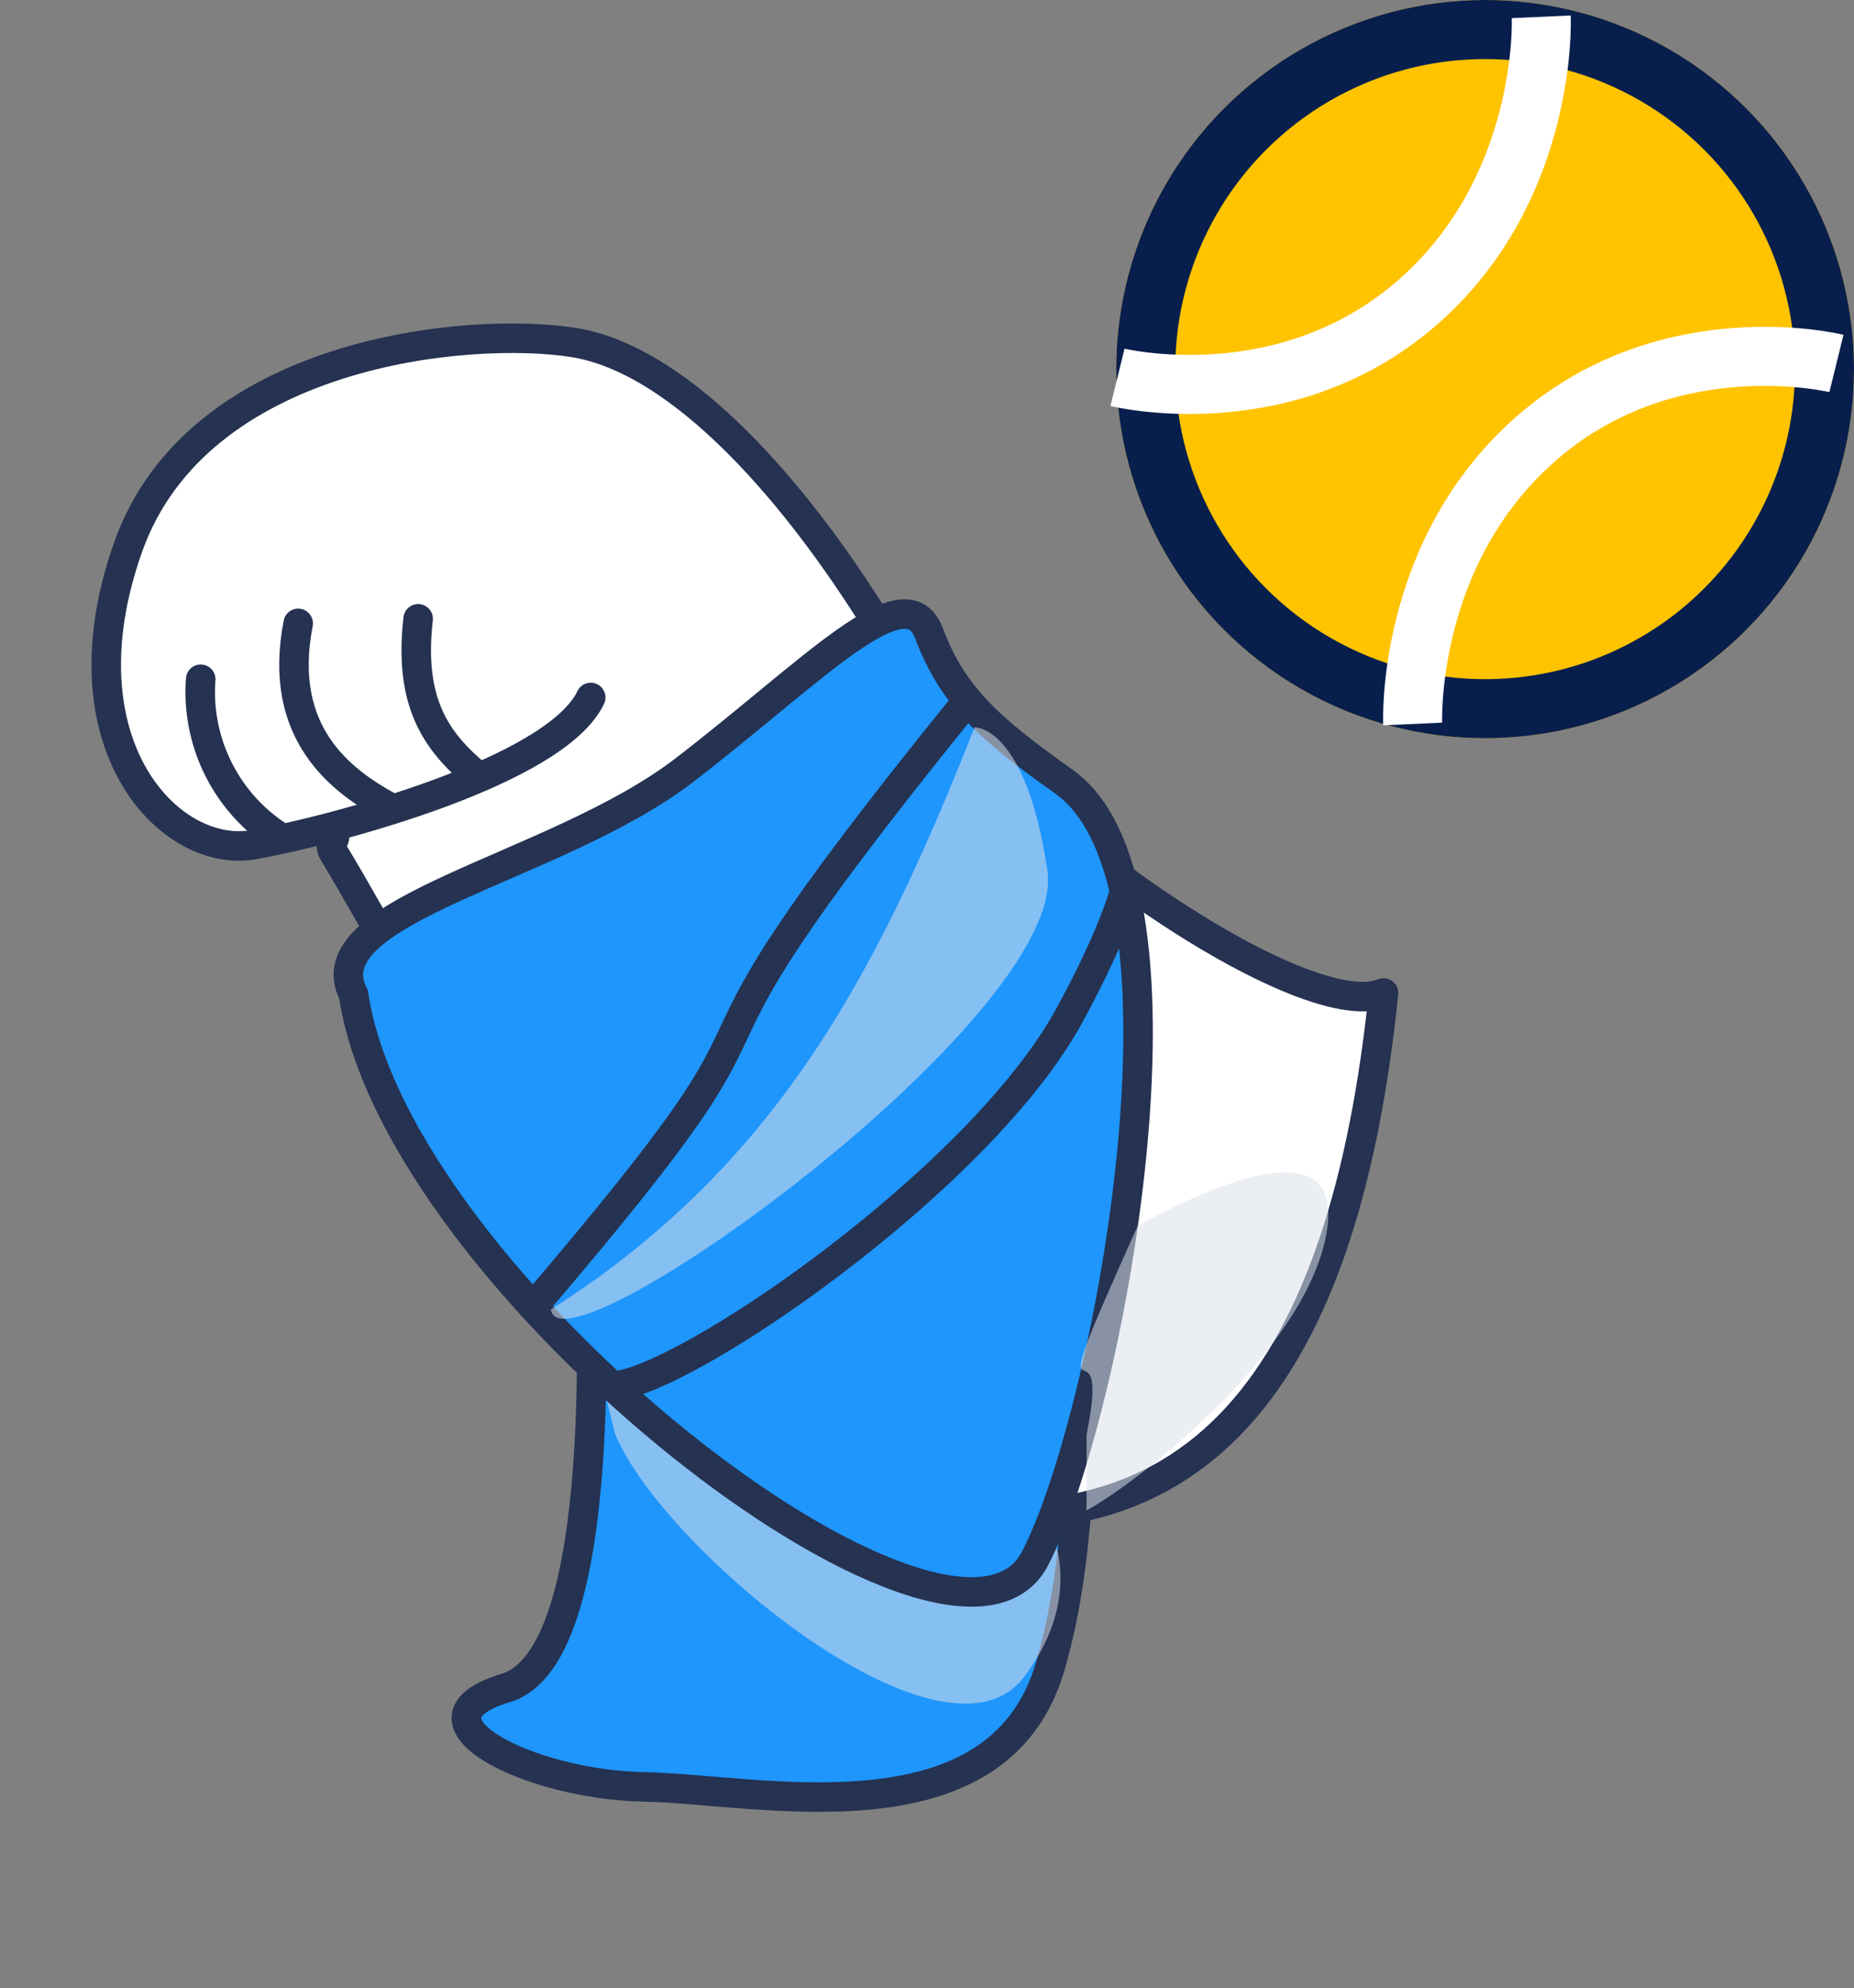
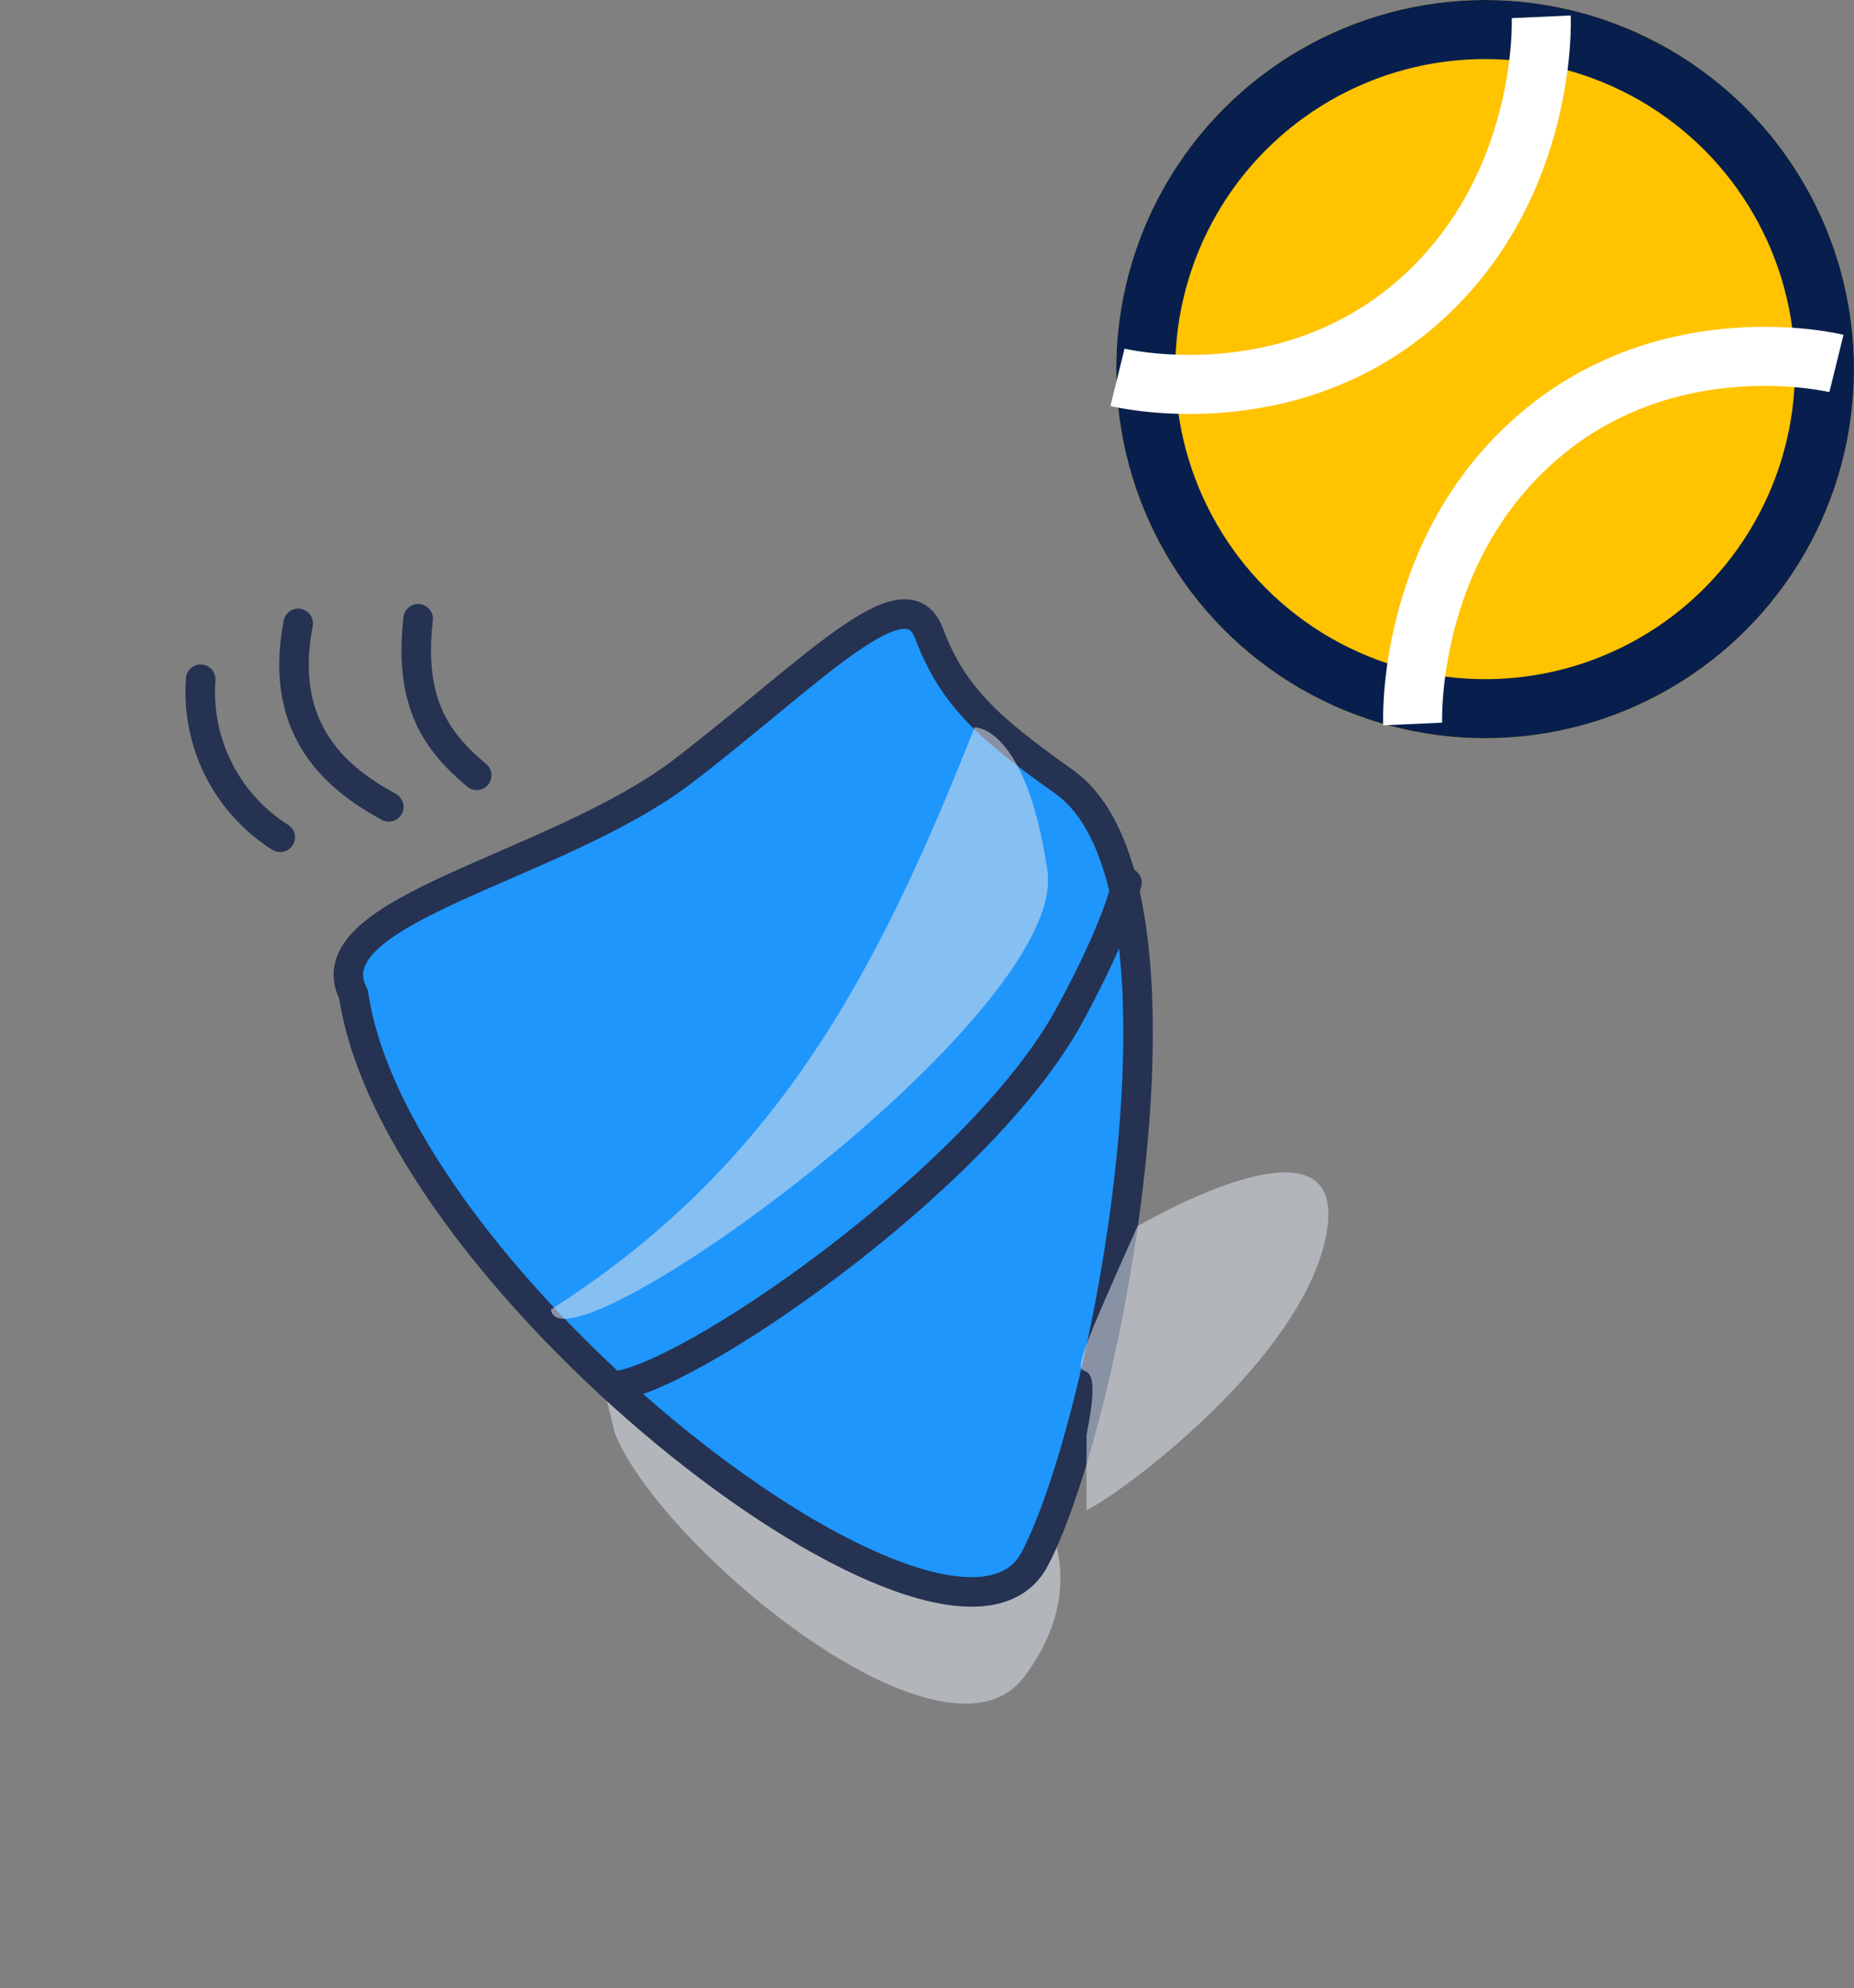
<svg xmlns="http://www.w3.org/2000/svg" width="125.649" height="134.656">
  <rect width="100%" height="100%" fill="#808080" stroke="none" />
  <defs>
    <style>.cls-2{stroke-width:4px}.cls-2,.cls-6{fill:none}.cls-2{stroke:#fff}.cls-3{fill:#1e96fc}.cls-3,.cls-5,.cls-6{stroke:#253251;stroke-linecap:round;stroke-linejoin:round;stroke-width:2px}.cls-4{fill:#dae0e9;opacity:.55;mix-blend-mode:multiply;isolation:isolate}.cls-5{fill:#fff}</style>
  </defs>
  <g id="picto-urgence" transform="translate(-627.351 -2172.018)">
    <g id="balle" transform="translate(-11281 11280.018)">
      <g id="Ellipse_871" fill="#ffc300" stroke="#081f4d" stroke-width="4" transform="translate(11984 -9108)">
        <circle cx="25" cy="25" r="25" stroke="none" />
        <circle cx="25" cy="25" r="23" fill="none" />
      </g>
      <path id="Tracé_32453" d="M12032.81-9083.383s-11.26-2.775-20.253 5-8.466 19.417-8.466 19.417" class="cls-2" />
      <path id="Tracé_32454" d="M12004.085-9059.445s11.26 2.775 20.253-5 8.466-19.417 8.466-19.417" class="cls-2" transform="translate(-20 -22.999)" />
    </g>
    <g id="Patte_cassée" transform="rotate(-24 5506.78 -361.915)">
-       <path id="Tracé_25030" d="M21.192 0c-1.529 3.472-10.34 27-17.816 26.048S2.187 32.7 9.189 35.972s20.256 13.387 28.446 3.793 13.275-26.55 13.275-26.55z" class="cls-3" transform="translate(0 60.639)" />
      <g id="patte_bandée_-_copie" transform="translate(5.392)">
        <path id="Tracé_25031" d="M0 6.473c-.267 8.4 10.8 30.715 18.665 26.3s5.348-11.621 5.348-11.621L1.156 0z" class="cls-4" transform="translate(11.744 67.502)" />
-         <path id="Tracé_25032" d="M30.524 27.745c-4.21 3.6-19.477 1.157-24.91-.18-5.632-1.386-9.3-11.634.4-21.866S33.152 1.364 39.23 5.3s9.87 15.254 11.334 27.8 14.9 34.672 20.906 34.782C58.779 89.963 44.1 99.366 25.68 84.812c-12.329-8.97-13.99-43.961-15.356-54.594-.1-.768.647-.651.508-1.141" class="cls-5" />
        <path id="Tracé_25033" d="M1.335 11.3C-.218 8.112-.9 4.952 2.022 0" class="cls-6" transform="translate(19.984 18.121)" />
        <path id="Tracé_25034" d="M1.957 11.971A11.641 11.641 0 011.389 0" class="cls-6" transform="translate(5.49 15.865)" />
        <path id="Tracé_25035" d="M2.882 13.849C.625 10.893-2.006 6.191 2.328 0" class="cls-6" transform="translate(12.125 15.096)" />
        <path id="Tracé_25036" d="M.809 8.623c-5.356 19.1 17.286 61.111 26.641 53.684 8.365-6.641 29.383-36.859 23.207-47.272-3.2-5.4-4.538-8.388-4.271-12.9s-8.236-.85-18.936 1.722S.426 2.131.809 8.623z" class="cls-3" transform="translate(6.848 30.969)" />
-         <path id="Tracé_25037" d="M42.791 0C8.952 17.285 30.207 10.753 0 25.12" class="cls-5" transform="translate(10.175 38.733)" />
        <path id="Tracé_25038" d="M45.723 0s-1.731 2.448-7.26 6.656C28.319 14.384 4.335 18.725 0 16.969" class="cls-6" transform="translate(12.9 53.982)" />
        <path id="Tracé_25039" d="M26.58 37.486c3.8-.267 18.47-3.873 22.752-10.941s-11.765-5.238-11.765-5.238C24.188 33.27 34.2 25.016 28.668 32.8z" class="cls-4" transform="translate(12.246 54.225)" />
        <path id="Tracé_25040" d="M42.868 10.865C40.2 20.464-1.342 29.053.033 24.341 17.782 21.689 29.252 12.8 42.3 0c0 0 3.238 1.263.568 10.865z" class="cls-4" transform="translate(11.166 40.174)" />
      </g>
    </g>
  </g>
</svg>